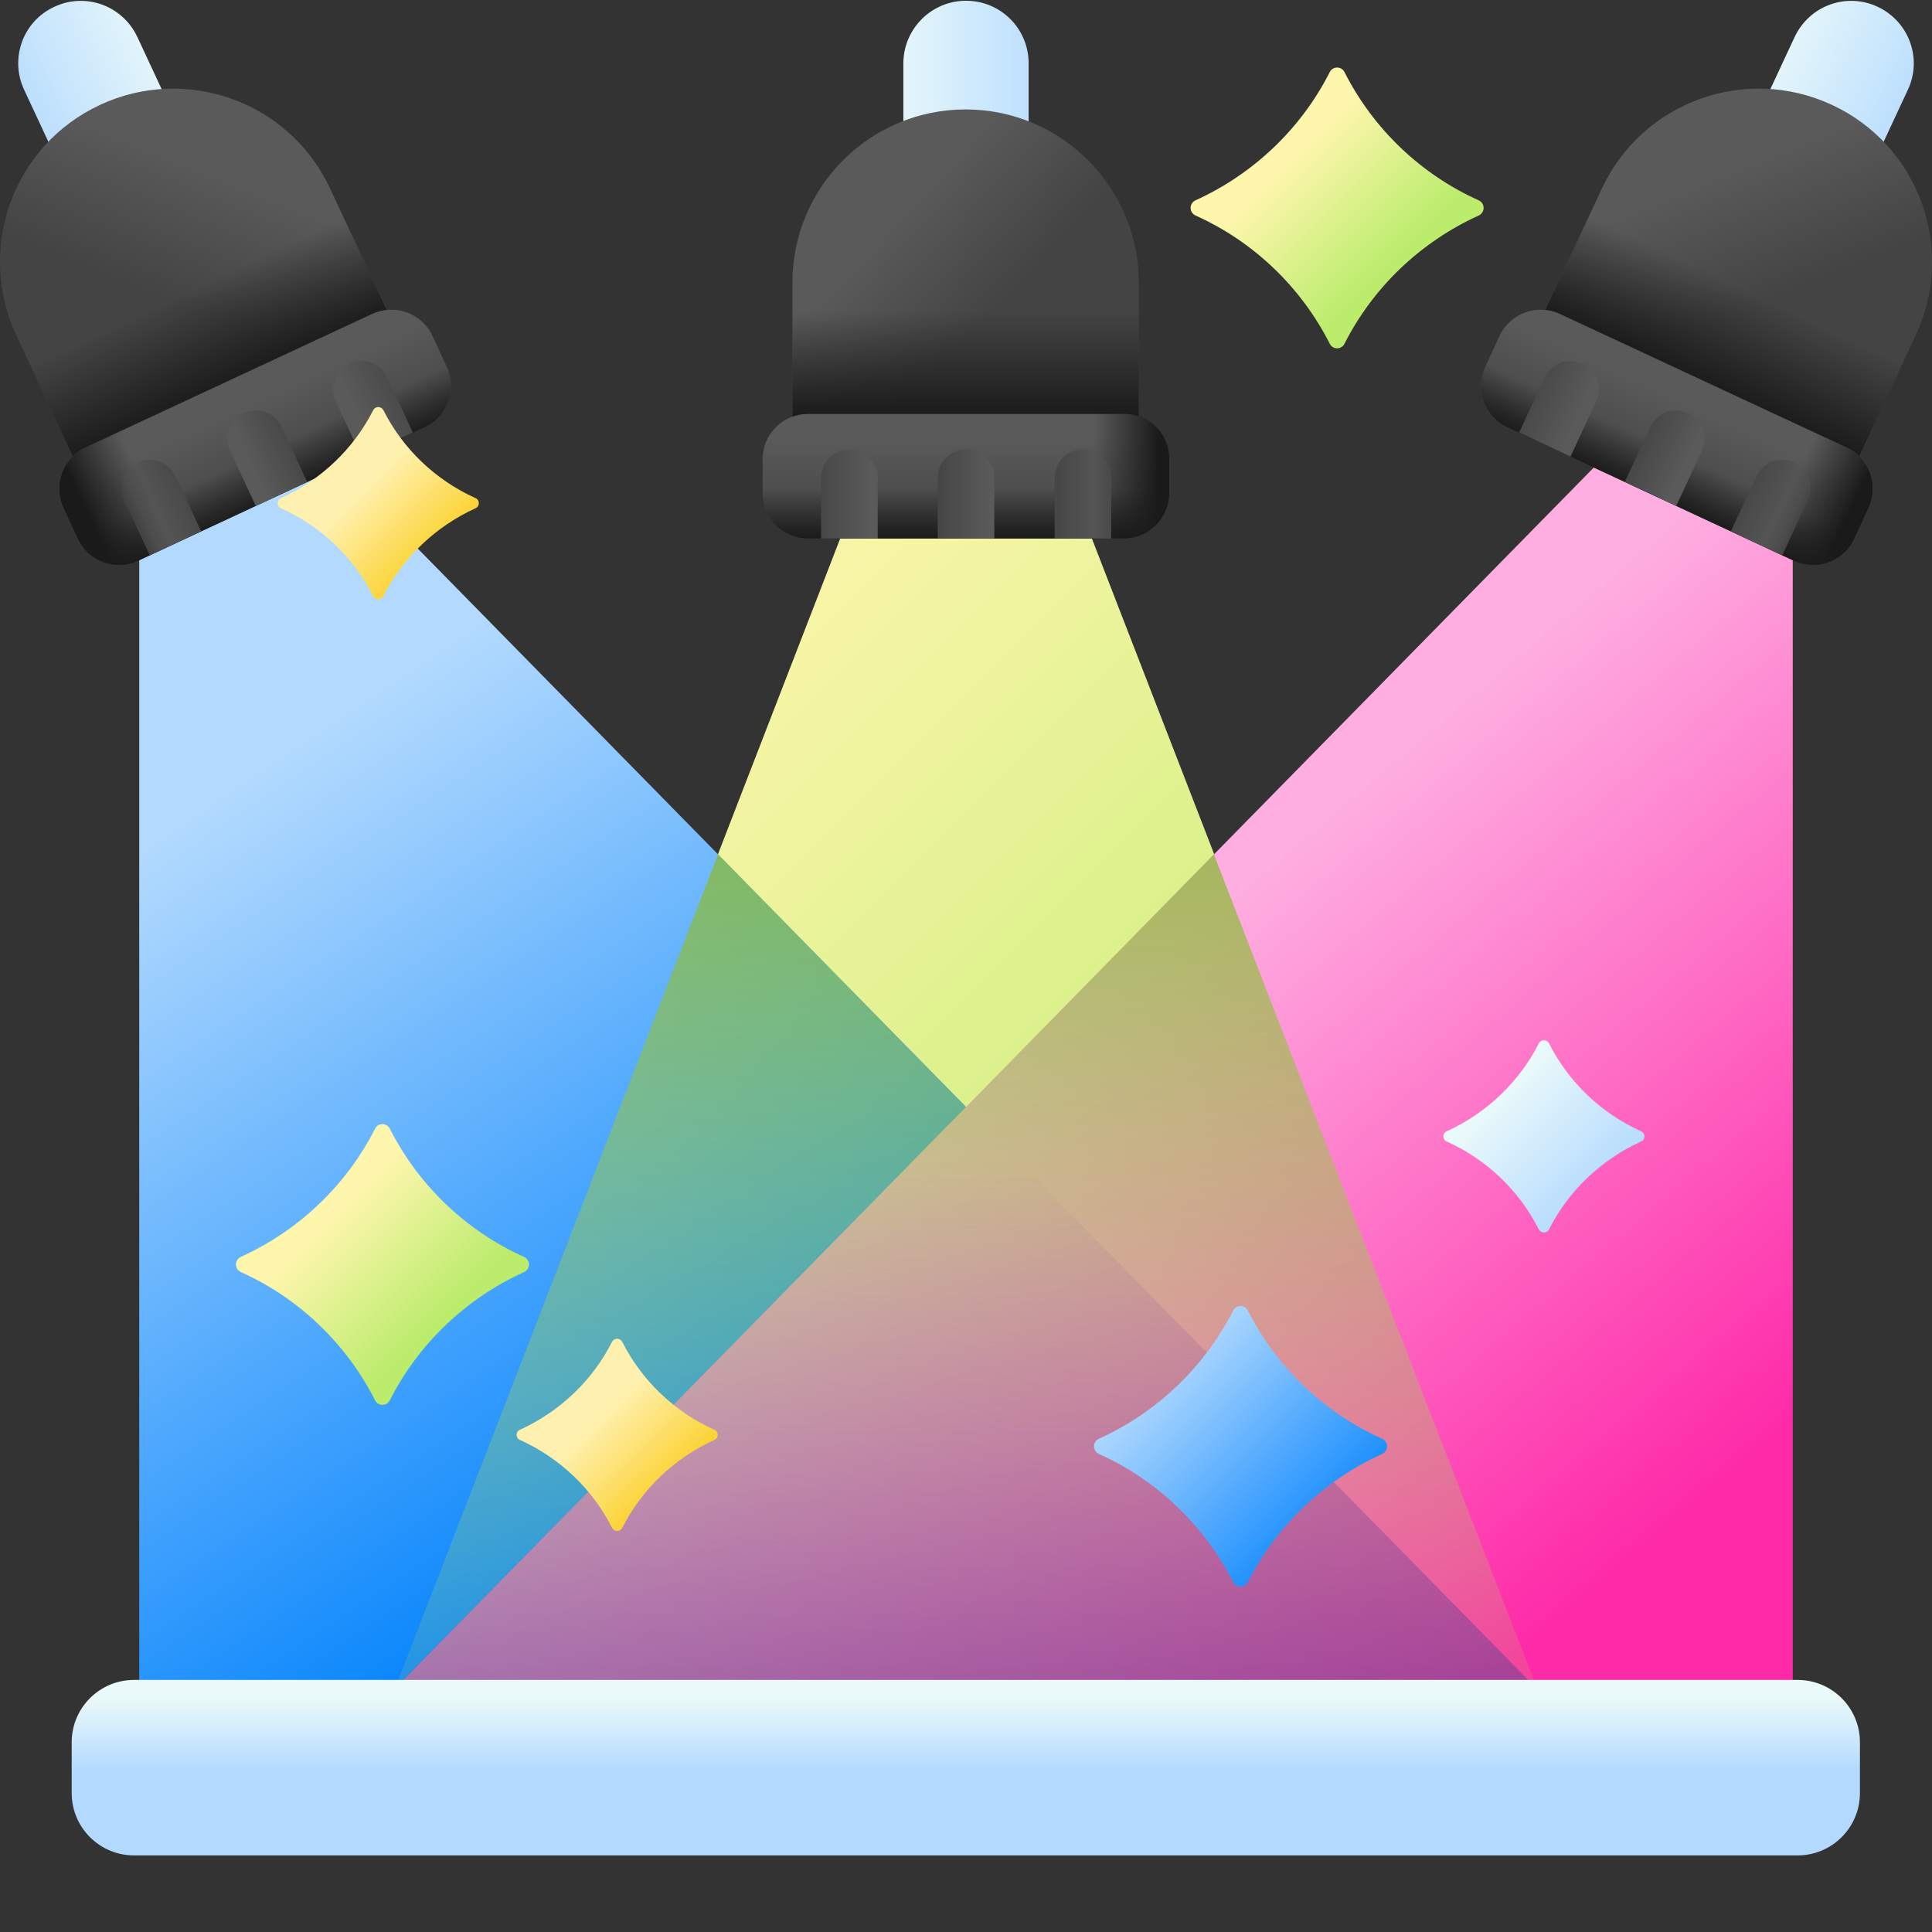
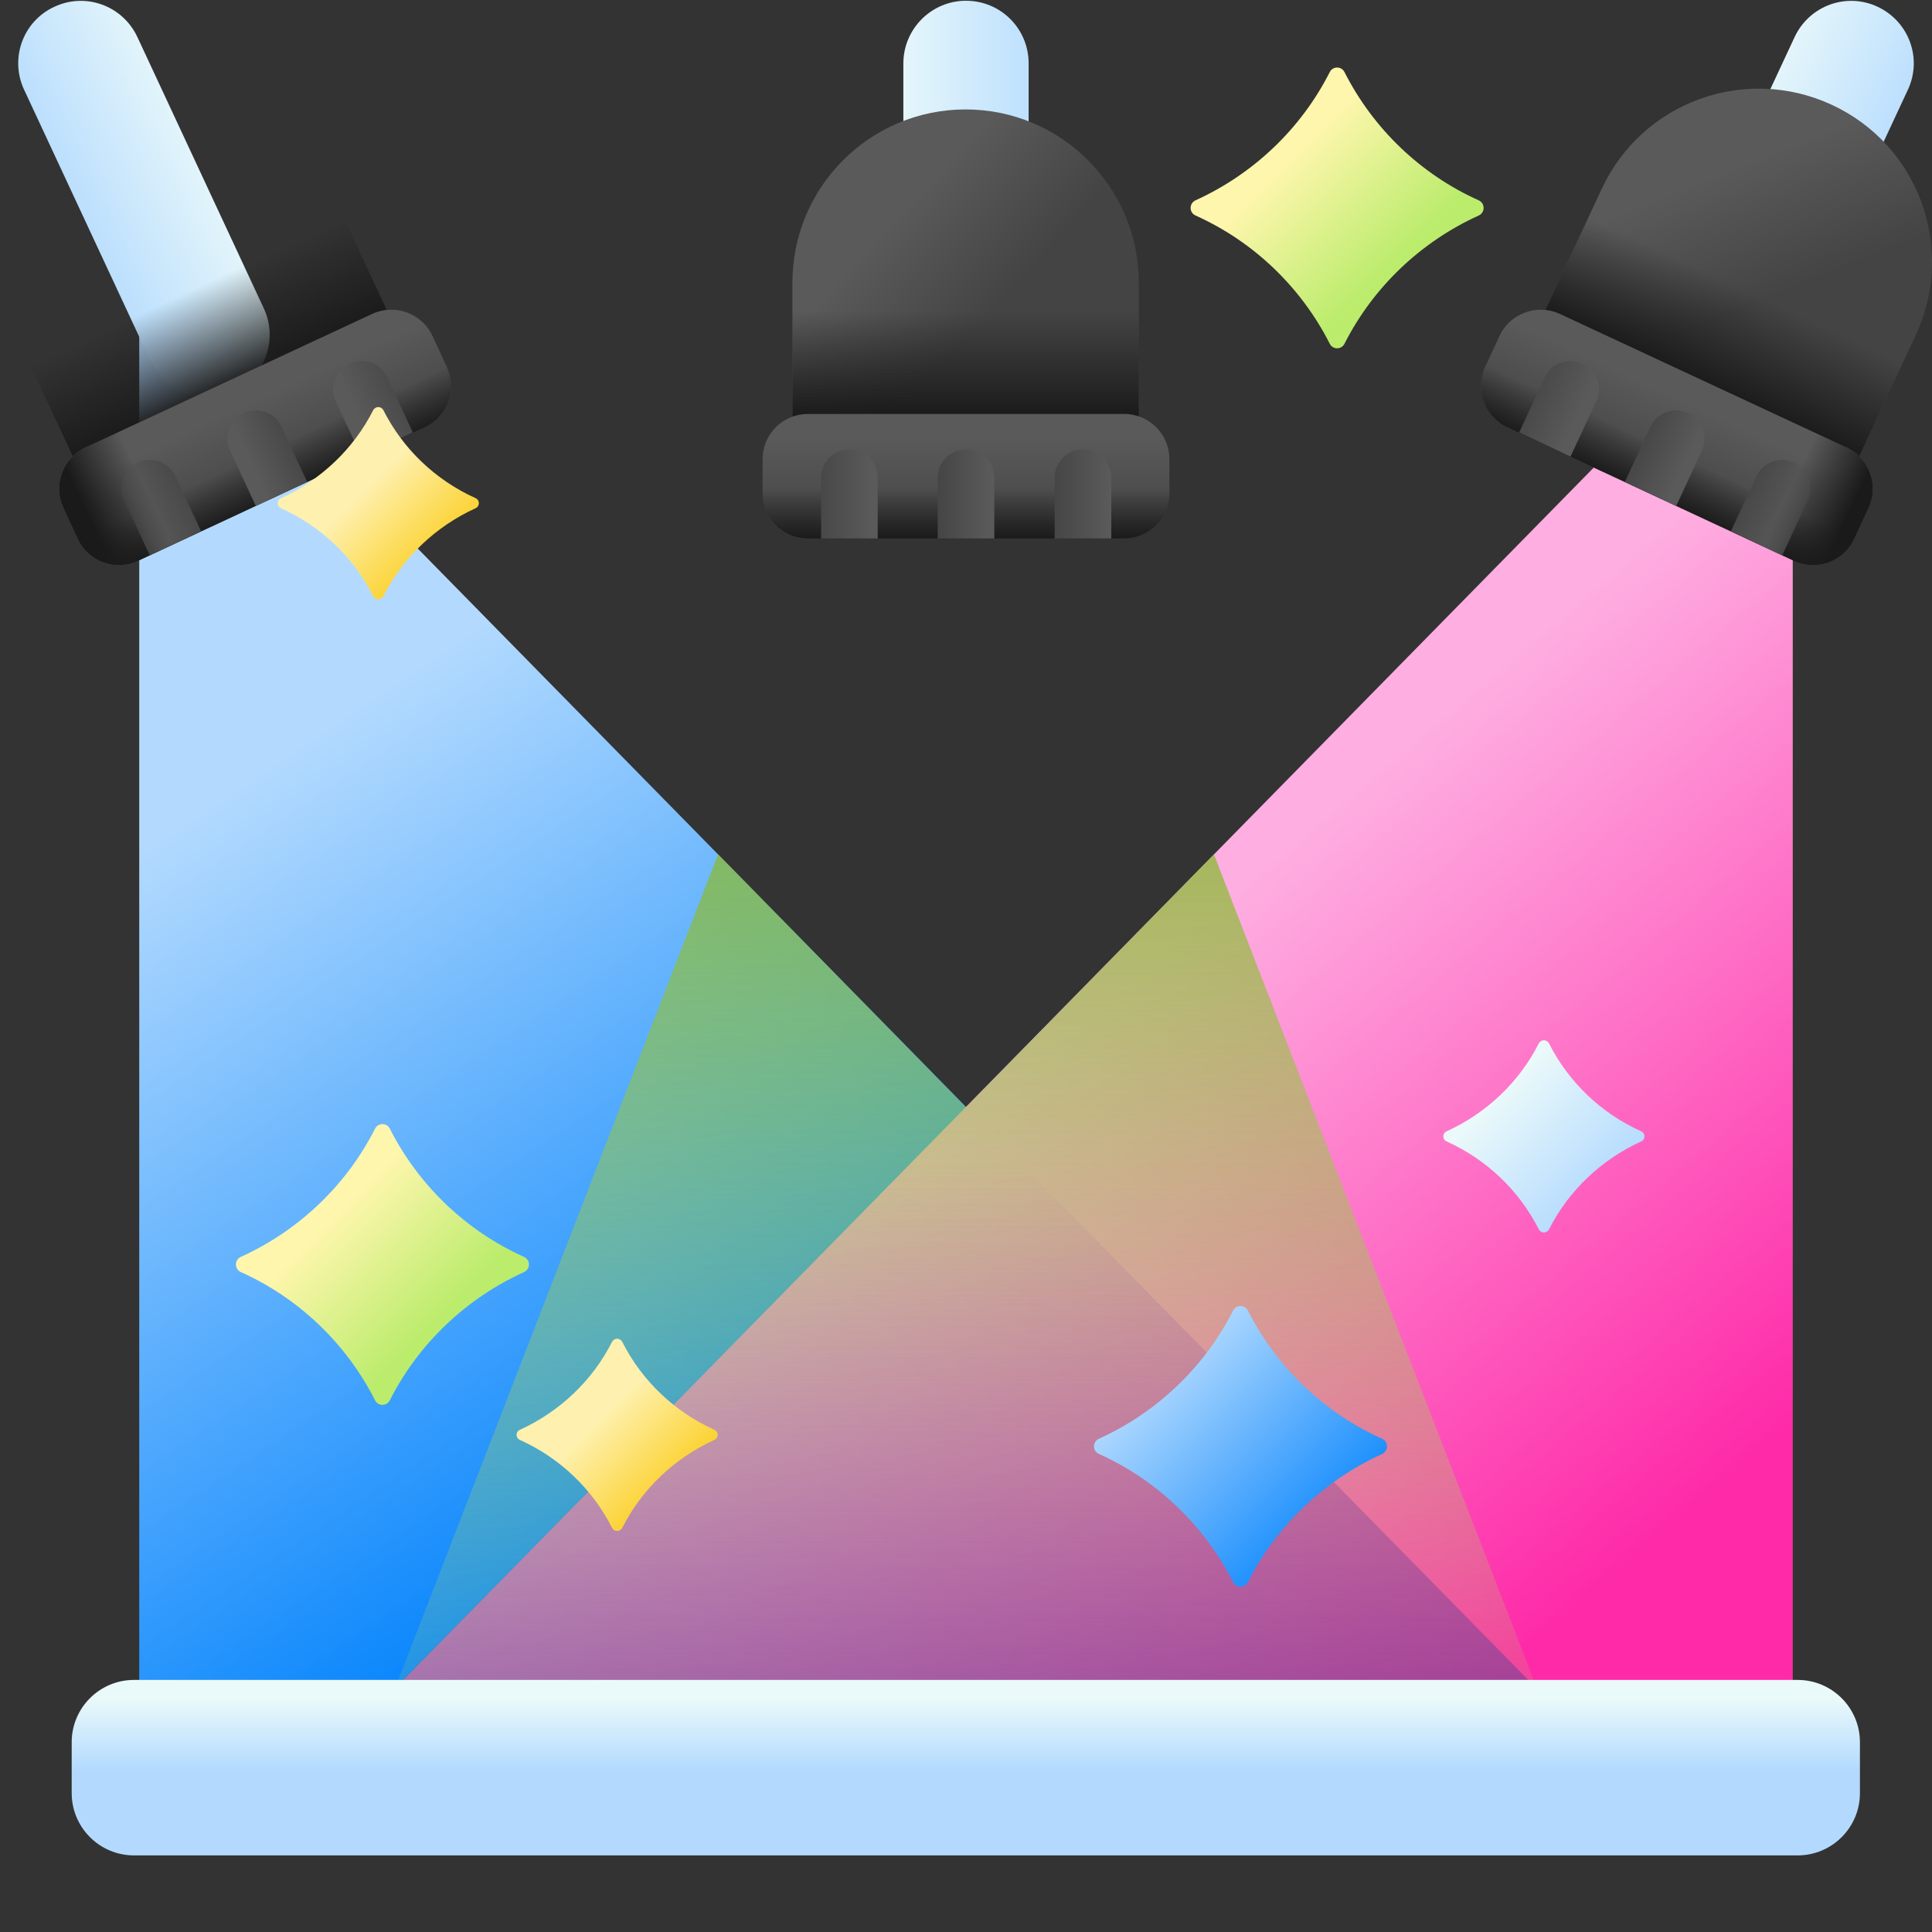
<svg xmlns="http://www.w3.org/2000/svg" id="Capa_1" version="1.1" viewBox="0 0 512 512">
  <rect x="0" y="0" width="512" height="512" fill="#333333" stroke="none" />
  <defs>
    <style>
      .st0 {
        fill: url(#_무제_그라디언트);
      }

      .st1 {
        fill: url(#_무제_그라디언트_6);
      }

      .st2 {
        fill: url(#_무제_그라디언트_4);
      }

      .st3 {
        fill: url(#_무제_그라디언트_5);
      }

      .st4 {
        fill: url(#_무제_그라디언트_8);
      }

      .st5 {
        fill: url(#_무제_그라디언트_9);
      }

      .st6 {
        fill: url(#_무제_그라디언트_2);
      }

      .st7 {
        fill: url(#_무제_그라디언트_3);
      }

      .st8 {
        fill: url(#_무제_그라디언트_17);
      }

      .st9 {
        fill: url(#_무제_그라디언트_19);
      }

      .st10 {
        fill: url(#_무제_그라디언트_14);
      }

      .st11 {
        fill: url(#_무제_그라디언트_11);
      }

      .st12 {
        fill: url(#_무제_그라디언트_18);
      }

      .st13 {
        fill: url(#_무제_그라디언트_13);
      }

      .st14 {
        fill: url(#_무제_그라디언트_15);
      }

      .st15 {
        fill: url(#_무제_그라디언트_16);
      }

      .st16 {
        fill: url(#_무제_그라디언트_12);
      }

      .st17 {
        fill: url(#_무제_그라디언트_10);
      }

      .st18 {
        fill: url(#_무제_그라디언트_22);
      }

      .st19 {
        fill: url(#_무제_그라디언트_29);
      }

      .st20 {
        fill: url(#_무제_그라디언트_28);
      }

      .st21 {
        fill: url(#_무제_그라디언트_27);
      }

      .st22 {
        fill: url(#_무제_그라디언트_21);
      }

      .st23 {
        fill: url(#_무제_그라디언트_26);
      }

      .st24 {
        fill: url(#_무제_그라디언트_25);
      }

      .st25 {
        fill: url(#_무제_그라디언트_24);
      }

      .st26 {
        fill: url(#_무제_그라디언트_20);
      }

      .st27 {
        fill: url(#_무제_그라디언트_23);
      }

      .st28 {
        fill: url(#_무제_그라디언트_34);
      }

      .st29 {
        fill: url(#_무제_그라디언트_32);
      }

      .st30 {
        fill: url(#_무제_그라디언트_33);
      }

      .st31 {
        fill: url(#_무제_그라디언트_36);
      }

      .st32 {
        fill: url(#_무제_그라디언트_35);
      }

      .st33 {
        fill: url(#_무제_그라디언트_31);
      }

      .st34 {
        fill: url(#_무제_그라디언트_30);
      }

      .st35 {
        fill: url(#_무제_그라디언트_38);
      }

      .st36 {
        fill: url(#_무제_그라디언트_37);
      }

      .st37 {
        fill: url(#_무제_그라디언트_39);
      }

      .st38 {
        fill: url(#_무제_그라디언트_40);
      }
    </style>
    <linearGradient id="_무제_그라디언트" data-name="무제 그라디언트" x1="118.2" y1="297.3" x2="326.8" y2="88.6" gradientTransform="translate(.2 514.5) scale(1 -1)" gradientUnits="userSpaceOnUse">
      <stop offset="0" stop-color="#fef6ad" />
      <stop offset="1" stop-color="#bbec6c" />
    </linearGradient>
    <linearGradient id="_무제_그라디언트_2" data-name="무제 그라디언트 2" x1="56.6" y1="303.1" x2="187.6" y2="107.1" gradientTransform="translate(.2 514.5) scale(1 -1)" gradientUnits="userSpaceOnUse">
      <stop offset="0" stop-color="#b3dafe" />
      <stop offset="1" stop-color="#0182fc" />
    </linearGradient>
    <linearGradient id="_무제_그라디언트_3" data-name="무제 그라디언트 3" x1="273.6" y1="232.8" x2="405.6" y2="77.8" gradientTransform="translate(.2 514.5) scale(1 -1)" gradientUnits="userSpaceOnUse">
      <stop offset="0" stop-color="#feaee1" />
      <stop offset="1" stop-color="#fe2aa8" />
    </linearGradient>
    <linearGradient id="_무제_그라디언트_4" data-name="무제 그라디언트 4" x1="254.8" y1="19.3" x2="254.8" y2="375.7" gradientTransform="translate(.2 514.5) scale(1 -1)" gradientUnits="userSpaceOnUse">
      <stop offset="0" stop-color="#bbec6c" stop-opacity="0" />
      <stop offset="1" stop-color="#78a91f" />
    </linearGradient>
    <linearGradient id="_무제_그라디언트_5" data-name="무제 그라디언트 5" x1="254.8" y1="206.3" x2="254.8" y2="-52.9" gradientTransform="translate(.2 514.5) scale(1 -1)" gradientUnits="userSpaceOnUse">
      <stop offset="0" stop-color="#814aa0" stop-opacity="0" />
      <stop offset="1" stop-color="#463b84" />
    </linearGradient>
    <linearGradient id="_무제_그라디언트_6" data-name="무제 그라디언트 6" x1="254.8" y1="64.3" x2="254.8" y2="45.3" gradientTransform="translate(.2 514.5) scale(1 -1)" gradientUnits="userSpaceOnUse">
      <stop offset="0" stop-color="#eaf9fa" />
      <stop offset="1" stop-color="#b3dafe" />
    </linearGradient>
    <linearGradient id="_무제_그라디언트_8" data-name="무제 그라디언트 8" x1="519.7" y1="513" x2="567.9" y2="513" gradientTransform="translate(-235.4 289.9) rotate(25) scale(1 -1)" gradientUnits="userSpaceOnUse">
      <stop offset="0" stop-color="#eaf9fa" />
      <stop offset="1" stop-color="#b3dafe" />
    </linearGradient>
    <linearGradient id="_무제_그라디언트_9" data-name="무제 그라디언트 9" x1="434" y1="590.4" x2="460" y2="566" gradientTransform="translate(-197.3 401.5) rotate(25) scale(1 -1)" gradientUnits="userSpaceOnUse">
      <stop offset="0" stop-color="#5a5a5a" />
      <stop offset="1" stop-color="#444" />
    </linearGradient>
    <linearGradient id="_무제_그라디언트_10" data-name="무제 그라디언트 10" x1="458.8" y1="573.1" x2="458.8" y2="545.1" gradientTransform="translate(-197.3 401.5) rotate(25) scale(1 -1)" gradientUnits="userSpaceOnUse">
      <stop offset="0" stop-color="#1a1a1a" stop-opacity="0" />
      <stop offset="1" stop-color="#1a1a1a" />
    </linearGradient>
    <linearGradient id="_무제_그라디언트_11" data-name="무제 그라디언트 11" x1="458.8" y1="539.7" x2="458.8" y2="514.9" gradientTransform="translate(-197.3 401.5) rotate(25) scale(1 -1)" gradientUnits="userSpaceOnUse">
      <stop offset="0" stop-color="#5a5a5a" />
      <stop offset="1" stop-color="#444" />
    </linearGradient>
    <linearGradient id="_무제_그라디언트_12" data-name="무제 그라디언트 12" x1="458.8" y1="526.1" x2="458.8" y2="512.8" gradientTransform="translate(-197.3 401.5) rotate(25) scale(1 -1)" gradientUnits="userSpaceOnUse">
      <stop offset="0" stop-color="#1a1a1a" stop-opacity="0" />
      <stop offset="1" stop-color="#1a1a1a" />
    </linearGradient>
    <linearGradient id="_무제_그라디언트_13" data-name="무제 그라디언트 13" x1="434.8" y1="523.5" x2="418.2" y2="523.5" gradientTransform="translate(-197.3 401.5) rotate(25) scale(1 -1)" gradientUnits="userSpaceOnUse">
      <stop offset="0" stop-color="#5a5a5a" />
      <stop offset="1" stop-color="#444" />
    </linearGradient>
    <linearGradient id="_무제_그라디언트_14" data-name="무제 그라디언트 14" x1="465.9" y1="523.5" x2="451.4" y2="523.5" gradientTransform="translate(-197.3 401.5) rotate(25) scale(1 -1)" gradientUnits="userSpaceOnUse">
      <stop offset="0" stop-color="#5a5a5a" />
      <stop offset="1" stop-color="#444" />
    </linearGradient>
    <linearGradient id="_무제_그라디언트_15" data-name="무제 그라디언트 15" x1="497.8" y1="523.5" x2="481.6" y2="523.5" gradientTransform="translate(-197.3 401.5) rotate(25) scale(1 -1)" gradientUnits="userSpaceOnUse">
      <stop offset="0" stop-color="#5a5a5a" />
      <stop offset="1" stop-color="#444" />
    </linearGradient>
    <linearGradient id="_무제_그라디언트_16" data-name="무제 그라디언트 16" x1="493.8" y1="528.3" x2="510.8" y2="528.3" gradientTransform="translate(-197.3 401.5) rotate(25) scale(1 -1)" gradientUnits="userSpaceOnUse">
      <stop offset="0" stop-color="#1a1a1a" stop-opacity="0" />
      <stop offset="1" stop-color="#1a1a1a" />
    </linearGradient>
    <linearGradient id="_무제_그라디언트_17" data-name="무제 그라디언트 17" x1="234.3" y1="456.3" x2="282.6" y2="456.3" gradientTransform="translate(.2 514.5) scale(1 -1)" gradientUnits="userSpaceOnUse">
      <stop offset="0" stop-color="#eaf9fa" />
      <stop offset="1" stop-color="#b3dafe" />
    </linearGradient>
    <linearGradient id="_무제_그라디언트_18" data-name="무제 그라디언트 18" x1="229.9" y1="449.1" x2="255.9" y2="424.8" gradientTransform="translate(.2 514.5) scale(1 -1)" gradientUnits="userSpaceOnUse">
      <stop offset="0" stop-color="#5a5a5a" />
      <stop offset="1" stop-color="#444" />
    </linearGradient>
    <linearGradient id="_무제_그라디언트_19" data-name="무제 그라디언트 19" x1="254.8" y1="431.9" x2="254.8" y2="403.9" gradientTransform="translate(.2 514.5) scale(1 -1)" gradientUnits="userSpaceOnUse">
      <stop offset="0" stop-color="#1a1a1a" stop-opacity="0" />
      <stop offset="1" stop-color="#1a1a1a" />
    </linearGradient>
    <linearGradient id="_무제_그라디언트_20" data-name="무제 그라디언트 20" x1="254.8" y1="398.5" x2="254.8" y2="373.7" gradientTransform="translate(.2 514.5) scale(1 -1)" gradientUnits="userSpaceOnUse">
      <stop offset="0" stop-color="#5a5a5a" />
      <stop offset="1" stop-color="#444" />
    </linearGradient>
    <linearGradient id="_무제_그라디언트_21" data-name="무제 그라디언트 21" x1="254.8" y1="384.9" x2="254.8" y2="371.6" gradientTransform="translate(.2 514.5) scale(1 -1)" gradientUnits="userSpaceOnUse">
      <stop offset="0" stop-color="#1a1a1a" stop-opacity="0" />
      <stop offset="1" stop-color="#1a1a1a" />
    </linearGradient>
    <linearGradient id="_무제_그라디언트_22" data-name="무제 그라디언트 22" x1="230.8" y1="382.2" x2="214.3" y2="382.2" gradientTransform="translate(.2 514.5) scale(1 -1)" gradientUnits="userSpaceOnUse">
      <stop offset="0" stop-color="#5a5a5a" />
      <stop offset="1" stop-color="#444" />
    </linearGradient>
    <linearGradient id="_무제_그라디언트_23" data-name="무제 그라디언트 23" x1="262" y1="382.2" x2="247.5" y2="382.2" gradientTransform="translate(.2 514.5) scale(1 -1)" gradientUnits="userSpaceOnUse">
      <stop offset="0" stop-color="#5a5a5a" />
      <stop offset="1" stop-color="#444" />
    </linearGradient>
    <linearGradient id="_무제_그라디언트_24" data-name="무제 그라디언트 24" x1="293.8" y1="382.2" x2="277.7" y2="382.2" gradientTransform="translate(.2 514.5) scale(1 -1)" gradientUnits="userSpaceOnUse">
      <stop offset="0" stop-color="#5a5a5a" />
      <stop offset="1" stop-color="#444" />
    </linearGradient>
    <linearGradient id="_무제_그라디언트_25" data-name="무제 그라디언트 25" x1="289.8" y1="386.9" x2="306.8" y2="386.9" gradientTransform="translate(.2 514.5) scale(1 -1)" gradientUnits="userSpaceOnUse">
      <stop offset="0" stop-color="#1a1a1a" stop-opacity="0" />
      <stop offset="1" stop-color="#1a1a1a" />
    </linearGradient>
    <linearGradient id="_무제_그라디언트_26" data-name="무제 그라디언트 26" x1="799.9" y1="643.8" x2="848.2" y2="643.8" gradientTransform="translate(1057.8 289.9) rotate(155)" gradientUnits="userSpaceOnUse">
      <stop offset="0" stop-color="#eaf9fa" />
      <stop offset="1" stop-color="#b3dafe" />
    </linearGradient>
    <linearGradient id="_무제_그라디언트_27" data-name="무제 그라디언트 27" x1="714.3" y1="721.1" x2="740.3" y2="696.8" gradientTransform="translate(1019.7 401.5) rotate(155)" gradientUnits="userSpaceOnUse">
      <stop offset="0" stop-color="#5a5a5a" />
      <stop offset="1" stop-color="#444" />
    </linearGradient>
    <linearGradient id="_무제_그라디언트_28" data-name="무제 그라디언트 28" x1="739.1" y1="703.7" x2="739.1" y2="675.7" gradientTransform="translate(1019.7 401.5) rotate(155)" gradientUnits="userSpaceOnUse">
      <stop offset="0" stop-color="#1a1a1a" stop-opacity="0" />
      <stop offset="1" stop-color="#1a1a1a" />
    </linearGradient>
    <linearGradient id="_무제_그라디언트_29" data-name="무제 그라디언트 29" x1="739.1" y1="670.3" x2="739.1" y2="645.5" gradientTransform="translate(1019.7 401.5) rotate(155)" gradientUnits="userSpaceOnUse">
      <stop offset="0" stop-color="#5a5a5a" />
      <stop offset="1" stop-color="#444" />
    </linearGradient>
    <linearGradient id="_무제_그라디언트_30" data-name="무제 그라디언트 30" x1="739.1" y1="656.7" x2="739.1" y2="643.4" gradientTransform="translate(1019.7 401.5) rotate(155)" gradientUnits="userSpaceOnUse">
      <stop offset="0" stop-color="#1a1a1a" stop-opacity="0" />
      <stop offset="1" stop-color="#1a1a1a" />
    </linearGradient>
    <linearGradient id="_무제_그라디언트_31" data-name="무제 그라디언트 31" x1="715.1" y1="654.4" x2="698.5" y2="654.4" gradientTransform="translate(1019.7 401.5) rotate(155)" gradientUnits="userSpaceOnUse">
      <stop offset="0" stop-color="#5a5a5a" />
      <stop offset="1" stop-color="#444" />
    </linearGradient>
    <linearGradient id="_무제_그라디언트_32" data-name="무제 그라디언트 32" x1="746.2" y1="654.4" x2="731.7" y2="654.4" gradientTransform="translate(1019.7 401.5) rotate(155)" gradientUnits="userSpaceOnUse">
      <stop offset="0" stop-color="#5a5a5a" />
      <stop offset="1" stop-color="#444" />
    </linearGradient>
    <linearGradient id="_무제_그라디언트_33" data-name="무제 그라디언트 33" x1="778.1" y1="654.4" x2="761.9" y2="654.4" gradientTransform="translate(1019.7 401.5) rotate(155)" gradientUnits="userSpaceOnUse">
      <stop offset="0" stop-color="#5a5a5a" />
      <stop offset="1" stop-color="#444" />
    </linearGradient>
    <linearGradient id="_무제_그라디언트_34" data-name="무제 그라디언트 34" x1="774.1" y1="659.1" x2="791.1" y2="659.1" gradientTransform="translate(1019.7 401.5) rotate(155)" gradientUnits="userSpaceOnUse">
      <stop offset="0" stop-color="#1a1a1a" stop-opacity="0" />
      <stop offset="1" stop-color="#1a1a1a" />
    </linearGradient>
    <linearGradient id="_무제_그라디언트_35" data-name="무제 그라디언트 35" x1="339.5" y1="471" x2="367.5" y2="443" gradientTransform="translate(.2 514.5) scale(1 -1)" gradientUnits="userSpaceOnUse">
      <stop offset="0" stop-color="#fef6ad" />
      <stop offset="1" stop-color="#bbec6c" />
    </linearGradient>
    <linearGradient id="_무제_그라디언트_36" data-name="무제 그라디언트 36" x1="305.9" y1="152.1" x2="355.8" y2="102.2" gradientTransform="translate(.2 514.5) scale(1 -1)" gradientUnits="userSpaceOnUse">
      <stop offset="0" stop-color="#b3dafe" />
      <stop offset="1" stop-color="#0182fc" />
    </linearGradient>
    <linearGradient id="_무제_그라디언트_37" data-name="무제 그라디언트 37" x1="87.5" y1="192" x2="115.6" y2="164" gradientTransform="translate(.2 514.5) scale(1 -1)" gradientUnits="userSpaceOnUse">
      <stop offset="0" stop-color="#fef6ad" />
      <stop offset="1" stop-color="#bbec6c" />
    </linearGradient>
    <linearGradient id="_무제_그라디언트_38" data-name="무제 그라디언트 38" x1="95.5" y1="383.9" x2="120.6" y2="358.8" gradientTransform="translate(.2 514.5) scale(1 -1)" gradientUnits="userSpaceOnUse">
      <stop offset="0" stop-color="#fef0ae" />
      <stop offset="1" stop-color="#fac600" />
    </linearGradient>
    <linearGradient id="_무제_그라디언트_39" data-name="무제 그라디언트 39" x1="158.5" y1="138" x2="183.6" y2="112.8" gradientTransform="translate(.2 514.5) scale(1 -1)" gradientUnits="userSpaceOnUse">
      <stop offset="0" stop-color="#fef0ae" />
      <stop offset="1" stop-color="#fac600" />
    </linearGradient>
    <linearGradient id="_무제_그라디언트_40" data-name="무제 그라디언트 40" x1="396.3" y1="223.6" x2="423.2" y2="196.7" gradientTransform="translate(.2 514.5) scale(1 -1)" gradientUnits="userSpaceOnUse">
      <stop offset="0" stop-color="#eaf9fa" />
      <stop offset="1" stop-color="#b3dafe" />
    </linearGradient>
  </defs>
-   <path class="st0" d="M256,56.6L90.4,484.3h331.3L256,56.6Z" />
  <path class="st6" d="M36.9,70.2v414.1h406.6L36.9,70.2Z" />
  <path class="st7" d="M475.1,70.2v414.1H68.5L475.1,70.2Z" />
  <path class="st2" d="M421.6,484.3l-99.9-257.9-65.7,67-65.7-67-99.9,257.9h331.3Z" />
  <path class="st3" d="M68.5,484.3h374.9l-187.5-190.9-187.5,190.9Z" />
  <path class="st1" d="M476.5,491.7H35.5c-9.1,0-16.5-7.4-16.5-16.5v-13.5c0-9.1,7.4-16.5,16.5-16.5h440.9c9.1,0,16.5,7.4,16.5,16.5v13.5c0,9.1-7.4,16.5-16.5,16.5Z" />
  <g>
    <path class="st4" d="M450.1,103.7c-8.3-3.9-11.9-13.7-8-22l33.5-71.9c3.9-8.3,13.7-11.9,22-8s11.9,13.7,8,22l-33.5,71.9c-3.9,8.3-13.7,11.9-22,8Z" />
    <g>
      <path class="st5" d="M488.9,129.1l-83.2-38.8,18.8-40.3c10.7-23,38-32.9,61-22.2,23,10.7,32.9,38,22.2,61l-18.8,40.3Z" />
      <path class="st17" d="M488.9,129.1l-83.2-38.8,18.8-40.3c10.7-23,38-32.9,61-22.2,23,10.7,32.9,38,22.2,61l-18.8,40.3Z" />
      <path class="st11" d="M475.4,148.6l-76-35.4c-6-2.8-8.6-10-5.8-16l3.8-8.2c2.8-6,10-8.6,16-5.8l76,35.4c6,2.8,8.6,10,5.8,16l-3.8,8.2c-2.8,6-10,8.6-16,5.8Z" />
      <path class="st16" d="M475.4,148.6l-76-35.4c-6-2.8-8.6-10-5.8-16l3.8-8.2c2.8-6,10-8.6,16-5.8l76,35.4c6,2.8,8.6,10,5.8,16l-3.8,8.2c-2.8,6-10,8.6-16,5.8Z" />
      <g>
        <path class="st13" d="M423,106.4l-6.8,14.6-13.6-6.4,6.8-14.6c1.8-3.8,6.2-5.4,10-3.6,3.8,1.8,5.4,6.2,3.6,10h0Z" />
        <path class="st10" d="M451,119.5l-6.8,14.6-13.6-6.4,6.8-14.6c1.8-3.8,6.2-5.4,10-3.6,3.8,1.8,5.4,6.2,3.6,10h0Z" />
        <path class="st14" d="M479.1,132.6l-6.8,14.6-13.6-6.4,6.8-14.6c1.8-3.8,6.2-5.4,10-3.6,3.8,1.8,5.4,6.2,3.6,10h0Z" />
      </g>
      <path class="st15" d="M489.4,118.6l-24.6-11.5-14,30,24.6,11.5c6,2.8,13.2.2,16-5.8l3.8-8.2c2.8-6,.2-13.2-5.8-16h0Z" />
    </g>
  </g>
  <g>
    <path class="st8" d="M256,112.7c-9.1,0-16.6-7.4-16.6-16.6V16.8c0-9.1,7.4-16.6,16.6-16.6s16.6,7.4,16.6,16.6v79.3c0,9.1-7.4,16.6-16.6,16.6Z" />
    <g>
      <path class="st12" d="M301.9,119.3h-91.9v-44.4c0-25.4,20.6-45.9,45.9-45.9s45.9,20.6,45.9,45.9v44.4h0Z" />
      <path class="st9" d="M301.9,119.3h-91.9v-44.4c0-25.4,20.6-45.9,45.9-45.9s45.9,20.6,45.9,45.9v44.4h0Z" />
      <path class="st26" d="M297.9,142.7h-83.8c-6.7,0-12-5.4-12-12v-9c0-6.7,5.4-12,12-12h83.8c6.7,0,12,5.4,12,12v9c0,6.7-5.4,12-12,12Z" />
      <path class="st22" d="M297.9,142.7h-83.8c-6.7,0-12-5.4-12-12v-9c0-6.7,5.4-12,12-12h83.8c6.7,0,12,5.4,12,12v9c0,6.7-5.4,12-12,12Z" />
      <g>
        <path class="st18" d="M232.6,126.6v16.1h-15v-16.1c0-4.2,3.4-7.5,7.5-7.5s7.5,3.4,7.5,7.5Z" />
        <path class="st27" d="M263.5,126.6v16.1h-15v-16.1c0-4.2,3.4-7.5,7.5-7.5s7.5,3.4,7.5,7.5Z" />
        <path class="st25" d="M294.5,126.6v16.1h-15v-16.1c0-4.2,3.4-7.5,7.5-7.5s7.5,3.4,7.5,7.5Z" />
      </g>
-       <path class="st24" d="M297.9,109.5h-27.2v33.1h27.2c6.7,0,12-5.4,12-12v-9c0-6.7-5.4-12-12-12Z" />
    </g>
  </g>
  <g>
    <path class="st23" d="M61.9,103.7c8.3-3.9,11.9-13.7,8-22L36.4,9.8C32.5,1.5,22.7-2.1,14.4,1.8,6.1,5.6,2.5,15.5,6.4,23.8l33.5,71.9c3.9,8.3,13.7,11.9,22,8Z" />
    <g>
-       <path class="st21" d="M23.1,129.1l83.2-38.8-18.8-40.3c-10.7-23-38-32.9-61-22.2C3.5,38.5-6.4,65.8,4.3,88.8l18.8,40.3Z" />
      <path class="st20" d="M23.1,129.1l83.2-38.8-18.8-40.3c-10.7-23-38-32.9-61-22.2C3.5,38.5-6.4,65.8,4.3,88.8l18.8,40.3Z" />
      <path class="st19" d="M36.6,148.6l76-35.4c6-2.8,8.6-10,5.8-16l-3.8-8.2c-2.8-6-10-8.6-16-5.8L22.6,118.6c-6,2.8-8.6,10-5.8,16l3.8,8.2c2.8,6,10,8.6,16,5.8Z" />
      <path class="st34" d="M36.6,148.6l76-35.4c6-2.8,8.6-10,5.8-16l-3.8-8.2c-2.8-6-10-8.6-16-5.8L22.6,118.6c-6,2.8-8.6,10-5.8,16l3.8,8.2c2.8,6,10,8.6,16,5.8Z" />
      <g>
        <path class="st33" d="M89,106.4l6.8,14.6,13.6-6.4-6.8-14.6c-1.8-3.8-6.2-5.4-10-3.6-3.8,1.8-5.4,6.2-3.6,10Z" />
        <path class="st29" d="M61,119.5l6.8,14.6,13.6-6.4-6.8-14.6c-1.8-3.8-6.2-5.4-10-3.6-3.8,1.8-5.4,6.2-3.6,10Z" />
        <path class="st30" d="M32.9,132.6l6.8,14.6,13.6-6.4-6.8-14.6c-1.8-3.8-6.2-5.4-10-3.6-3.8,1.8-5.4,6.2-3.6,10Z" />
      </g>
      <path class="st28" d="M22.6,118.6l24.6-11.5,14,30-24.6,11.5c-6,2.8-13.2.2-16-5.8l-3.8-8.2c-2.8-6-.2-13.2,5.8-16Z" />
    </g>
  </g>
  <g>
    <path class="st32" d="M352.4,91.1c-7.6-15-20.2-27.1-35.6-34-1.7-.8-1.7-3.2,0-4,15.4-7,28-19,35.6-34,.8-1.6,3.1-1.6,3.9,0,7.6,15,20.2,27.1,35.6,34,1.7.8,1.7,3.2,0,4-15.4,7-28,19-35.6,34-.8,1.6-3.1,1.6-3.9,0Z" />
    <path class="st31" d="M326.8,419.3c-7.6-15-20.2-27.1-35.6-34-1.7-.8-1.7-3.2,0-4,15.4-7,28-19,35.6-34,.8-1.6,3.1-1.6,3.9,0,7.6,15,20.2,27.1,35.6,34,1.7.8,1.7,3.2,0,4-15.4,7-28,19-35.6,34-.8,1.6-3.1,1.6-3.9,0Z" />
    <path class="st36" d="M99.4,371.1c-7.6-15-20.2-27.1-35.6-34-1.7-.8-1.7-3.2,0-4,15.4-7,28-19,35.6-34,.8-1.6,3.1-1.6,3.9,0,7.6,15,20.2,27.1,35.6,34,1.7.8,1.7,3.2,0,4-15.4,7-28,19-35.6,34-.8,1.6-3.1,1.6-3.9,0Z" />
    <path class="st35" d="M98.9,158c-5.2-10.3-13.8-18.5-24.4-23.3-1.2-.5-1.2-2.2,0-2.7,10.5-4.8,19.2-13,24.4-23.3.6-1.1,2.1-1.1,2.7,0,5.2,10.3,13.8,18.5,24.4,23.3,1.2.5,1.2,2.2,0,2.7-10.5,4.8-19.2,13-24.4,23.3-.6,1.1-2.1,1.1-2.7,0Z" />
    <path class="st37" d="M162.2,404.9c-5.2-10.3-13.8-18.5-24.4-23.3-1.2-.5-1.2-2.2,0-2.7,10.5-4.8,19.2-13,24.4-23.3.6-1.1,2.1-1.1,2.7,0,5.2,10.3,13.8,18.5,24.4,23.3,1.2.5,1.2,2.2,0,2.7-10.5,4.8-19.2,13-24.4,23.3-.6,1.1-2.1,1.1-2.7,0Z" />
    <path class="st38" d="M407.8,325.8c-5.2-10.3-13.8-18.5-24.4-23.3-1.2-.5-1.2-2.2,0-2.7,10.5-4.8,19.2-13,24.4-23.3.6-1.1,2.1-1.1,2.7,0,5.2,10.3,13.8,18.5,24.4,23.3,1.2.5,1.2,2.2,0,2.7-10.5,4.8-19.2,13-24.4,23.3-.6,1.1-2.1,1.1-2.7,0Z" />
  </g>
</svg>